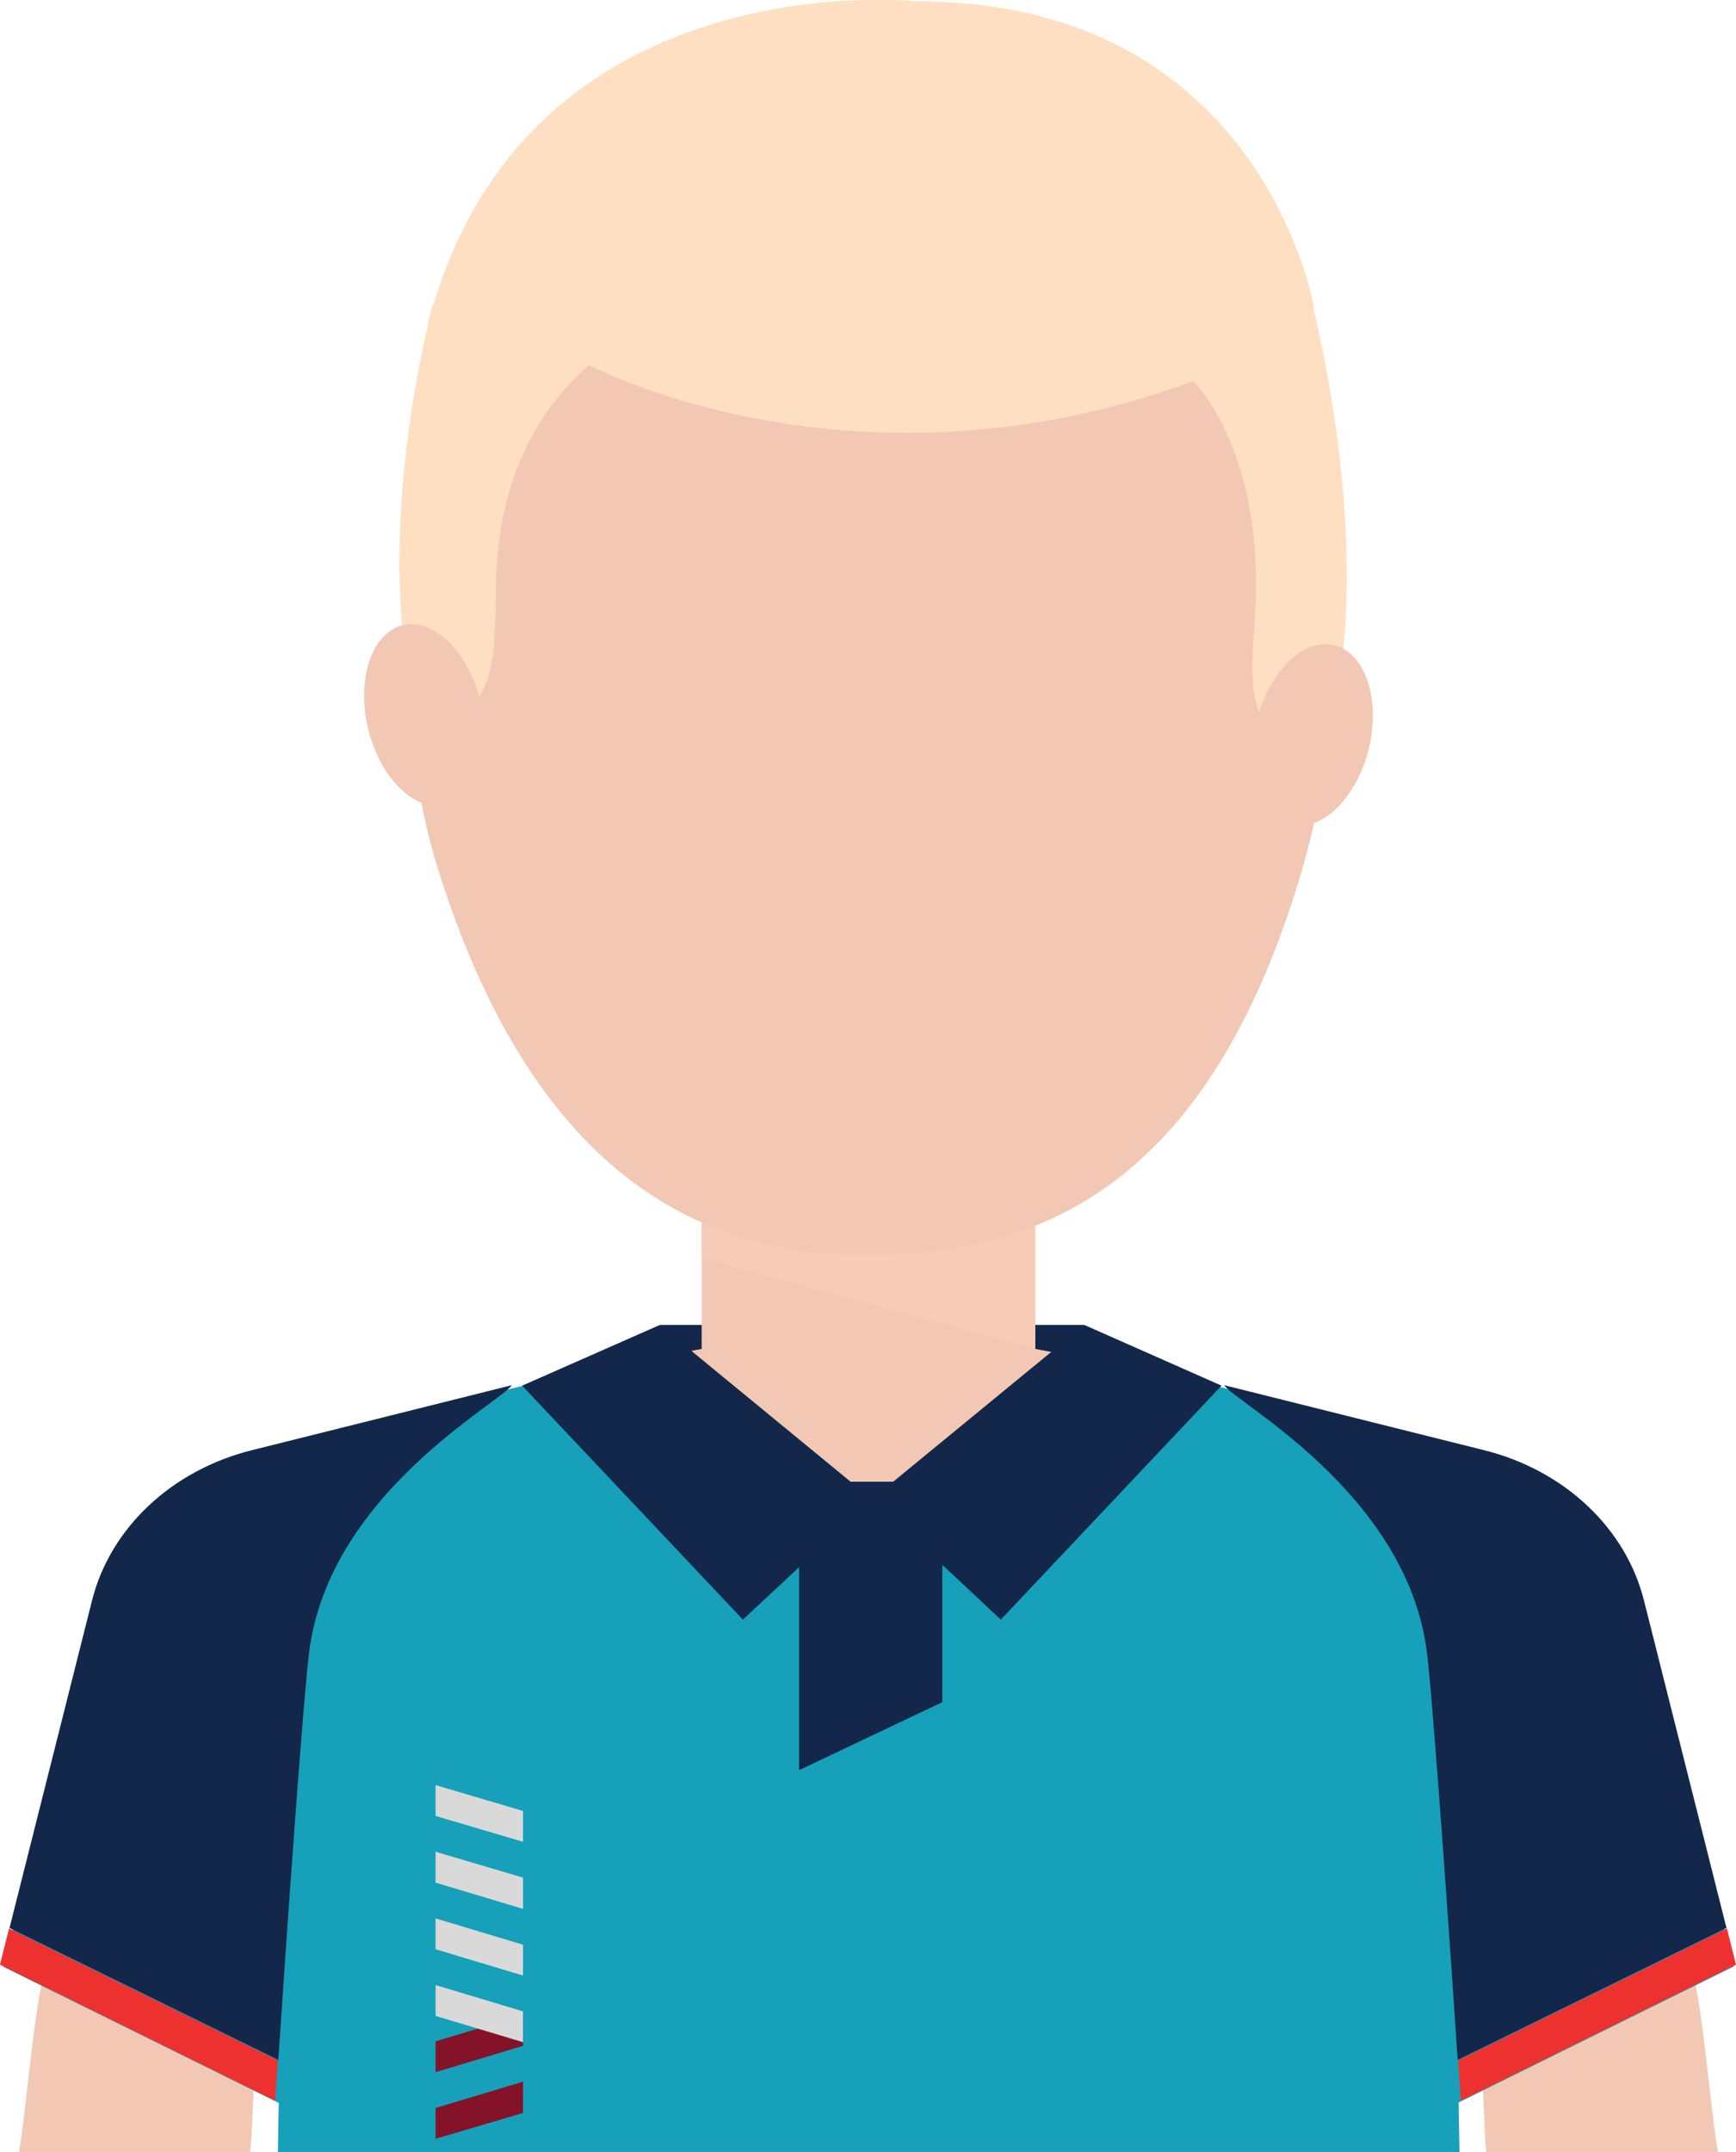
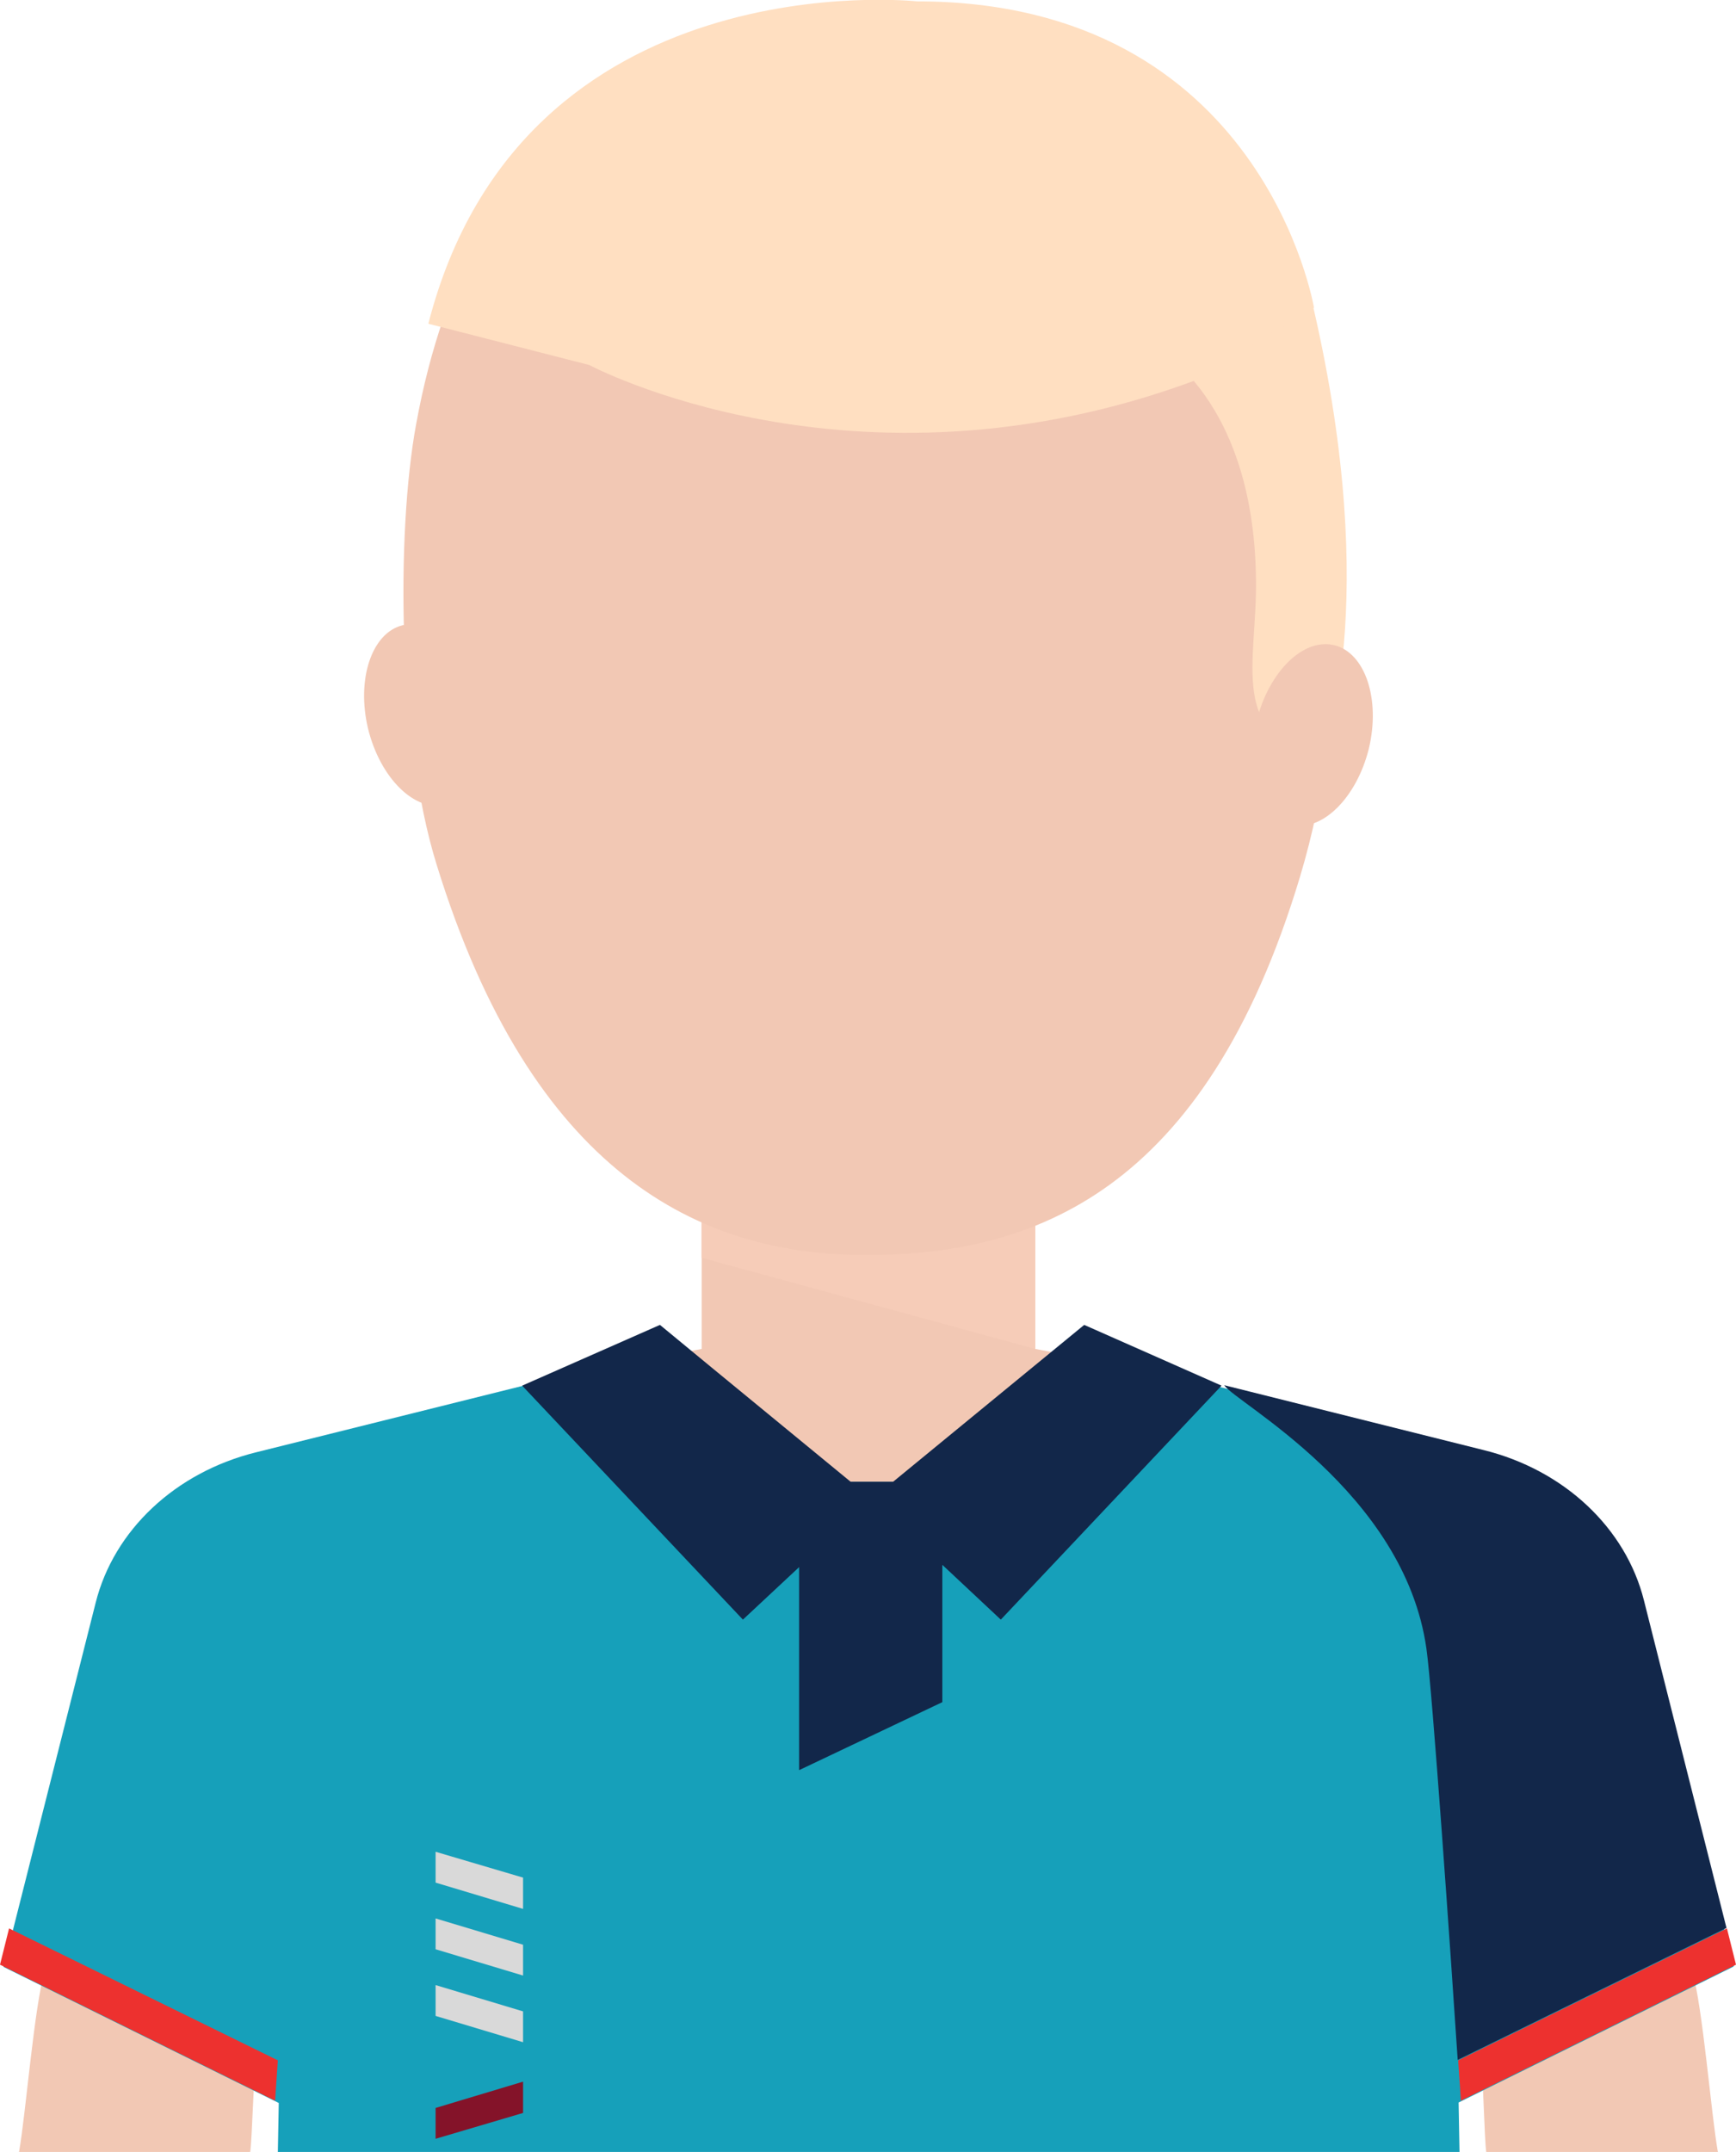
<svg xmlns="http://www.w3.org/2000/svg" viewBox="0 0 38.3 47.46">
  <defs>
    <style>
      .cls-1 {
        fill: #16a0ba;
      }

      .cls-2 {
        fill: #d9d9d9;
      }

      .cls-3 {
        fill: #f6ccb8;
        mix-blend-mode: multiply;
      }

      .cls-4 {
        fill: #12274a;
      }

      .cls-5 {
        fill: #f2c8b4;
      }

      .cls-6 {
        isolation: isolate;
      }

      .cls-7 {
        fill: #ffdfc1;
      }

      .cls-8 {
        fill: #ed312f;
      }

      .cls-9 {
        fill: #841329;
      }
    </style>
  </defs>
  <g class="cls-6">
    <g id="Laag_2" data-name="Laag 2">
      <g id="Laag_1-2" data-name="Laag 1">
-         <polygon class="cls-4" points="14.56 29.22 23.92 29.22 22.03 32.14 17.29 32.7 14.56 29.22" />
        <g>
          <polygon class="cls-5" points="24.69 30.1 22.84 29.75 22.84 25.58 15.48 25.58 15.48 29.75 13.64 30.1 15.48 40.42 22.84 40.42 24.69 30.1" />
          <polygon class="cls-3" points="15.48 25.6 15.48 27.74 22.84 29.75 22.84 25.6 15.48 25.6" />
        </g>
        <g>
          <path class="cls-5" d="M37.9,47.46c-.15-.84-.33-3.18-.57-4.01l-4.66,1.84c.04.21.08,1.93.12,2.17h5.1Z" />
          <path class="cls-5" d="M5.52,47.46c.04-.24.09-1.96.13-2.17l-4.66-1.84c-.24.83-.42,3.17-.57,4.01h5.1Z" />
        </g>
        <path class="cls-1" d="M6.12,47.46h26.08l-.02-1.09,6.07-3-2.02-8.02c-.4-1.6-1.76-2.88-3.54-3.32l-9.03-2.25-4.49,8.67-4.49-8.67-9.03,2.25c-1.78.44-3.14,1.72-3.54,3.32L.08,43.38l6.07,3-.02,1.09Z" />
        <polygon class="cls-9" points="11.54 45.91 9.61 46.49 9.61 47.17 11.54 46.6 11.54 45.91" />
-         <polygon class="cls-9" points="11.54 44.44 9.61 45.02 9.61 45.7 11.54 45.12 11.54 44.44" />
        <g>
          <polygon class="cls-2" points="9.61 42.31 11.54 42.89 11.54 43.57 9.61 42.99 9.61 42.31" />
          <polygon class="cls-2" points="9.61 43.78 11.54 44.36 11.54 45.04 9.61 44.46 9.61 43.78" />
          <polygon class="cls-2" points="9.61 40.84 11.54 41.41 11.54 42.1 9.61 41.52 9.61 40.84" />
-           <polygon class="cls-2" points="9.61 39.37 11.54 39.94 11.54 40.62 9.61 40.05 9.61 39.37" />
        </g>
        <rect class="cls-1" x="16.37" y="32.68" width="5.79" height="6.64" />
        <polygon class="cls-4" points="20.79 37.54 17.63 39.04 17.63 32.68 20.79 32.68 20.79 37.54" />
        <path class="cls-4" d="M19.24,33.06l-2.85,2.66-4.87-5.16s3.04-1.34,3.04-1.34l1.14.94,3.53,2.9Z" />
        <polygon class="cls-4" points="23.92 29.22 19.24 33.06 22.08 35.72 26.95 30.56 23.92 29.22" />
-         <path class="cls-4" d="M5.57,31.98c-1.78.44-3.14,1.72-3.54,3.32l-1.82,7.22,5.93,2.91c.15-2.27.56-8.17.69-9.07.49-3.47,4.24-5.44,4.46-5.81l-5.72,1.43Z" />
        <path class="cls-8" d="M0,43.33l6.07,3s.02-.34.06-.89L.2,42.53l-.2.8Z" />
        <path class="cls-4" d="M32.73,31.98c1.78.44,3.14,1.72,3.54,3.32l1.82,7.22-5.93,2.91c-.15-2.27-.56-8.17-.69-9.07-.49-3.47-4.24-5.44-4.46-5.81l5.72,1.43Z" />
        <path class="cls-8" d="M38.3,43.33l-6.07,3s-.02-.34-.06-.89l5.93-2.91.2.8Z" />
        <path class="cls-5" d="M28.68,19.34c-2.1,6.98-5.9,8.34-9.58,8.34s-7.37-1.81-9.47-8.62c-.86-2.78-.89-7.31-.45-9.7C10.42,2.55,14.66.63,19.2.63s8.4,1.41,9.88,8.16c.53,2.41.74,6.76-.4,10.55" />
-         <path class="cls-7" d="M13.93,7.43s-2.93,1.25-2.99,5.48c-.03,1.8.02,2.74-1.59,3.3,0,0-1.33-3.13.19-9.48l4.38.7Z" />
        <path class="cls-7" d="M25.27,7.52s2.39,1.04,2.44,5.26c.03,1.8-.64,3.53,1.47,3.86,0,0,1.32-3.25-.2-9.84l-3.72.72Z" />
        <path class="cls-5" d="M10.6,15.47c.26,1.09-.08,2.11-.76,2.28-.68.17-1.45-.58-1.72-1.68-.26-1.09.08-2.11.76-2.28.69-.17,1.45.58,1.72,1.68" />
        <path class="cls-5" d="M27.72,15.91c-.26,1.09.08,2.11.76,2.28.68.17,1.45-.59,1.72-1.68.26-1.09-.08-2.11-.76-2.28-.69-.17-1.45.59-1.72,1.68" />
        <path class="cls-7" d="M13,8.05s5.84,3.12,13.34.35l2.65-1.61S27.87.03,20.23.03c0,0-8.71-.95-10.78,7.11l3.55.91Z" />
      </g>
    </g>
  </g>
</svg>